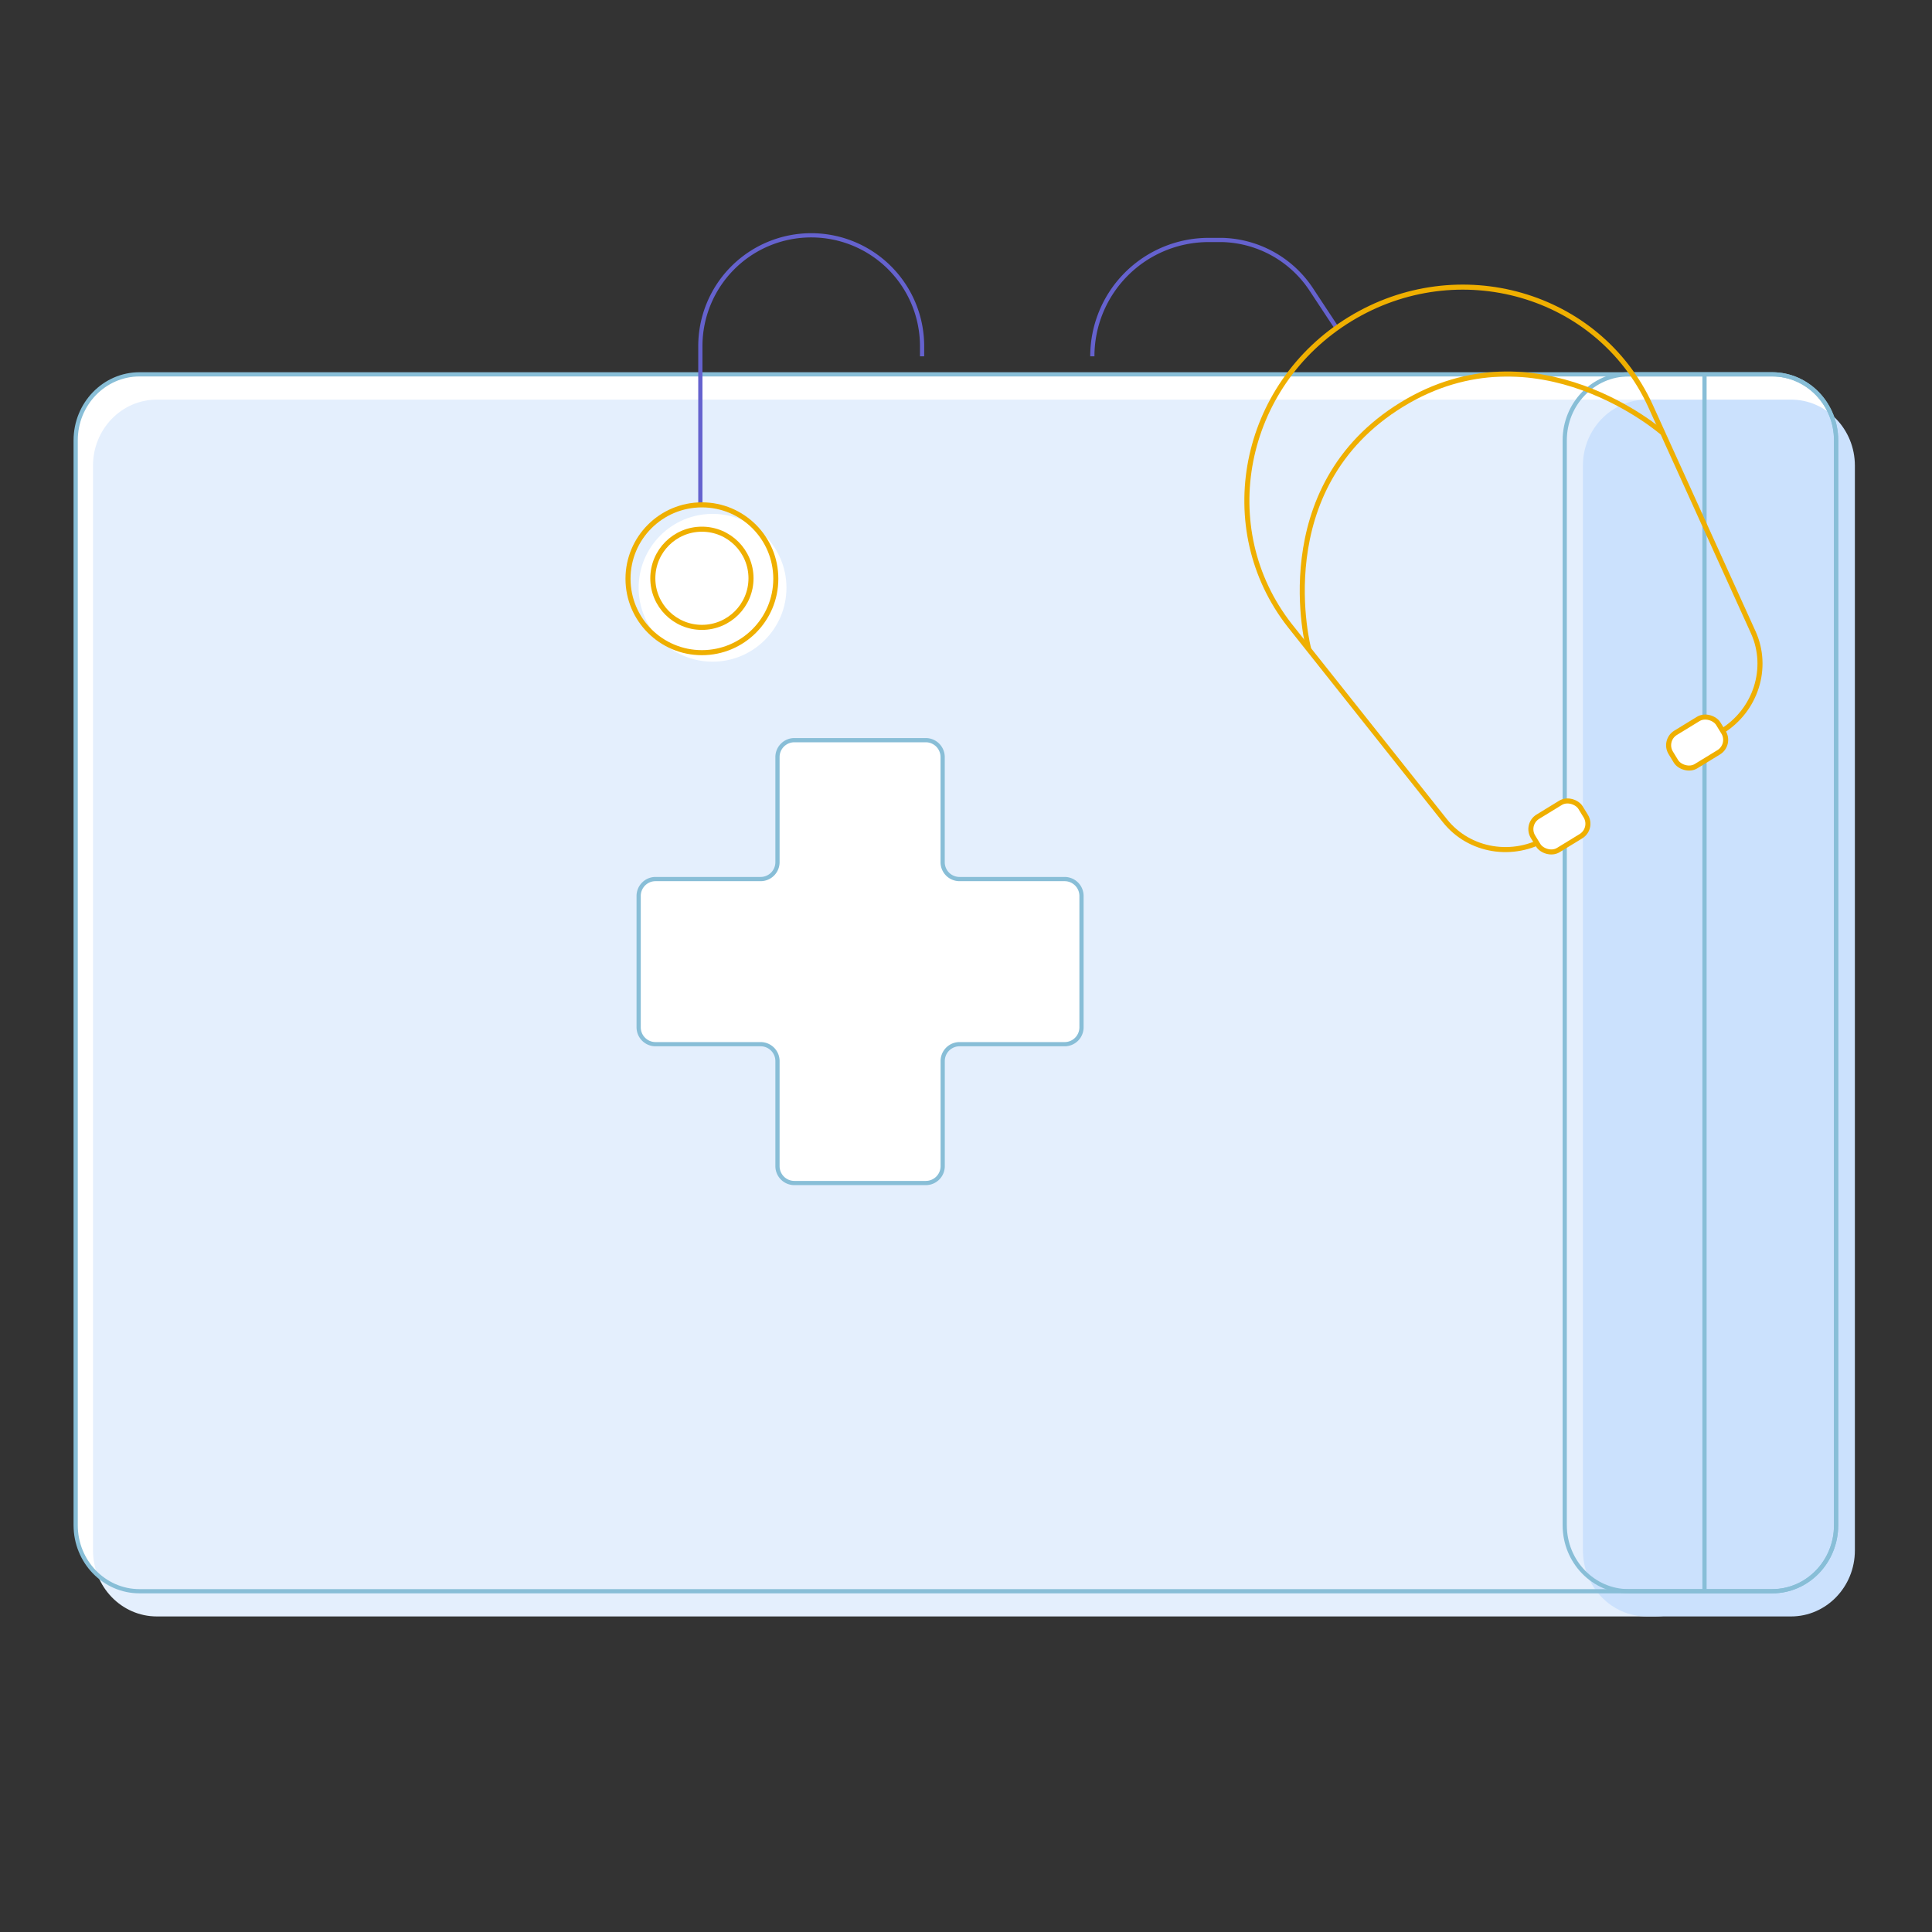
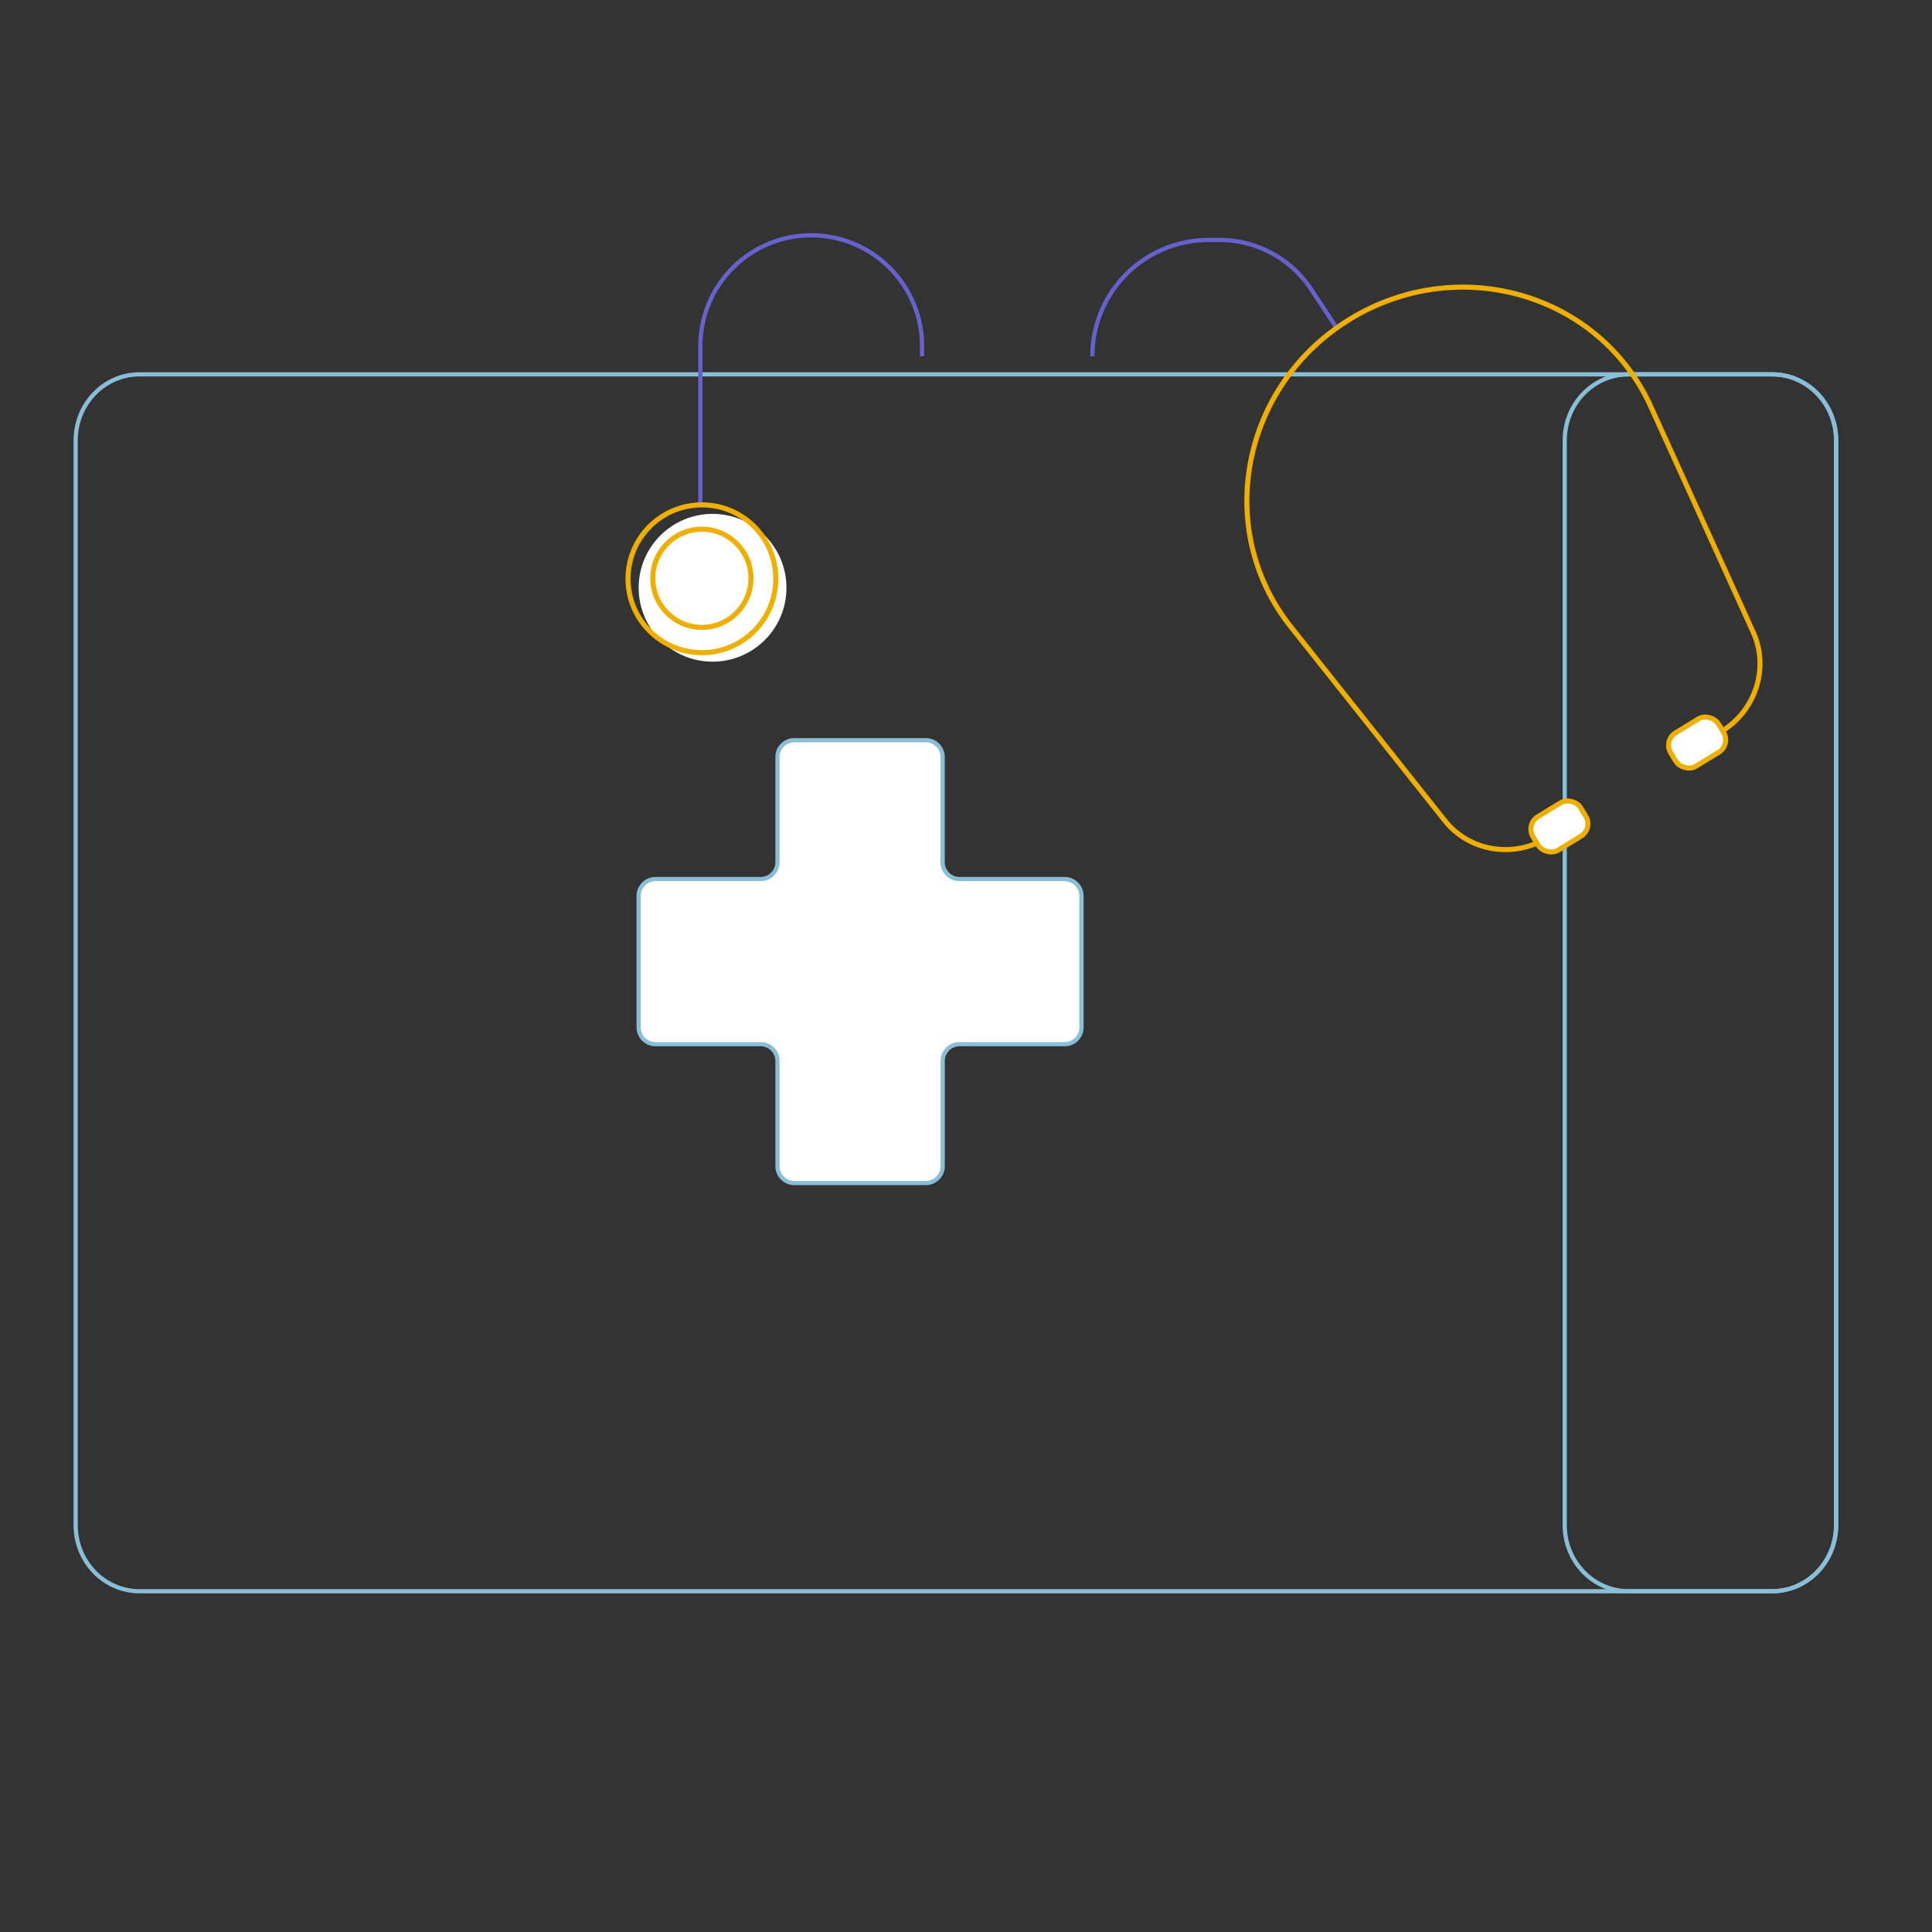
<svg xmlns="http://www.w3.org/2000/svg" id="Layer_1" data-name="Layer 1" viewBox="0 0 1200 1200">
  <rect x="0" y="0" width="1200" height="1200" fill="#333333" stroke="none" />
  <defs>
    <style>.cls-1,.cls-5,.cls-8{fill:#fff;}.cls-2{fill:#e4effd;}.cls-3{fill:#cbe1fd;}.cls-4,.cls-6,.cls-7{fill:none;}.cls-4,.cls-5{stroke:#88bed7;}.cls-4,.cls-5,.cls-6,.cls-7,.cls-8{stroke-miterlimit:10;}.cls-4,.cls-5,.cls-6{stroke-width:2.62px;}.cls-6{stroke:#6562ce;}.cls-7,.cls-8{stroke:#efaf00;stroke-width:3.14px;}</style>
  </defs>
  <g id="MEDICAL_KIT" data-name="MEDICAL KIT">
-     <path class="cls-1" d="M1140.44,274.49V948.32c0,22.64-17.76,41-39.67,41H86.65C64.74,989.32,47,971,47,948.32V274.49c0-22.64,17.76-41,39.67-41H1100.77C1122.68,233.49,1140.44,251.85,1140.44,274.49Z" />
-     <path class="cls-2" d="M1067.86,289.21V963c0,22.64-17.77,41-39.67,41H97.44c-21.92,0-39.67-18.35-39.67-41V289.21c0-22.65,17.75-41,39.67-41h930.75C1050.09,248.21,1067.86,266.56,1067.86,289.21Z" />
-     <path class="cls-3" d="M1152.1,289.21V963c0,22.65-17.77,41-39.67,41h-89.58c-21.91,0-39.67-18.35-39.67-41V289.21c0-22.65,17.76-41,39.67-41h89.58C1134.33,248.21,1152.1,266.56,1152.1,289.21Z" />
    <path class="cls-4" d="M1140.44,273.51V947.34c0,22.64-17.76,41-39.67,41H86.65C64.74,988.34,47,970,47,947.34V273.51c0-22.64,17.76-41,39.67-41H1100.77C1122.68,232.51,1140.44,250.87,1140.44,273.51Z" />
    <path class="cls-4" d="M1140.44,273.51V947.34c0,22.64-17.76,41-39.67,41h-89.22c-21.91,0-39.67-18.36-39.67-41V273.51c0-22.64,17.76-41,39.67-41h89.22C1122.68,232.51,1140.44,250.87,1140.44,273.51Z" />
    <path class="cls-5" d="M671.74,556.45v81.63a10.48,10.48,0,0,1-10.48,10.48H596a10.49,10.49,0,0,0-10.48,10.49v65.26A10.49,10.49,0,0,1,575,734.8H493.4a10.49,10.49,0,0,1-10.49-10.49V659.05a10.49,10.49,0,0,0-10.48-10.49H407.17a10.49,10.49,0,0,1-10.49-10.48V556.45A10.49,10.49,0,0,1,407.17,546h65.26a10.48,10.48,0,0,0,10.48-10.48V470.22a10.49,10.49,0,0,1,10.49-10.49H575a10.49,10.49,0,0,1,10.49,10.49v65.26A10.48,10.48,0,0,0,596,546h65.27A10.49,10.49,0,0,1,671.74,556.45Z" />
-     <line class="cls-4" x1="1058.7" y1="233.49" x2="1058.7" y2="988.43" />
  </g>
  <g id="STETHOSCOPE">
    <path class="cls-6" d="M678.47,221.3h0a72.25,72.25,0,0,1,72.25-72.25h6.95l1.53,0a68.36,68.36,0,0,1,55.43,31l14.9,22.59" />
    <path class="cls-7" d="M961.26,520.29c-21.3,13-48.7,8.5-63.81-10.53l-96.3-121.21c-47.3-60.37-29.85-149.25,37.39-190.35h0c67.23-41.09,154.29-16.09,186.44,53.54l64,141c10,22.12,1.57,48.57-19.73,61.59" />
    <rect class="cls-8" x="955.12" y="501.33" width="34.76" height="24.39" rx="9.09" transform="matrix(0.85, -0.52, 0.52, 0.85, -125.09, 582.53)" />
    <rect class="cls-8" x="1040.88" y="448.91" width="34.76" height="24.39" rx="9.09" transform="matrix(0.85, -0.52, 0.52, 0.85, -85.17, 619.57)" />
-     <path class="cls-7" d="M812.89,403.32s-26.84-100.29,58-152.15c83.54-51.06,161.87,17.75,161.87,17.75" />
    <path class="cls-6" d="M572.72,221.3V215a68.85,68.85,0,0,0-68.85-68.84h0A68.84,68.84,0,0,0,435,215v98.55" />
    <circle class="cls-1" cx="442.58" cy="365.08" r="45.9" />
    <circle class="cls-7" cx="435.97" cy="359.48" r="45.9" />
    <circle class="cls-7" cx="435.97" cy="359.18" r="30.49" />
  </g>
</svg>